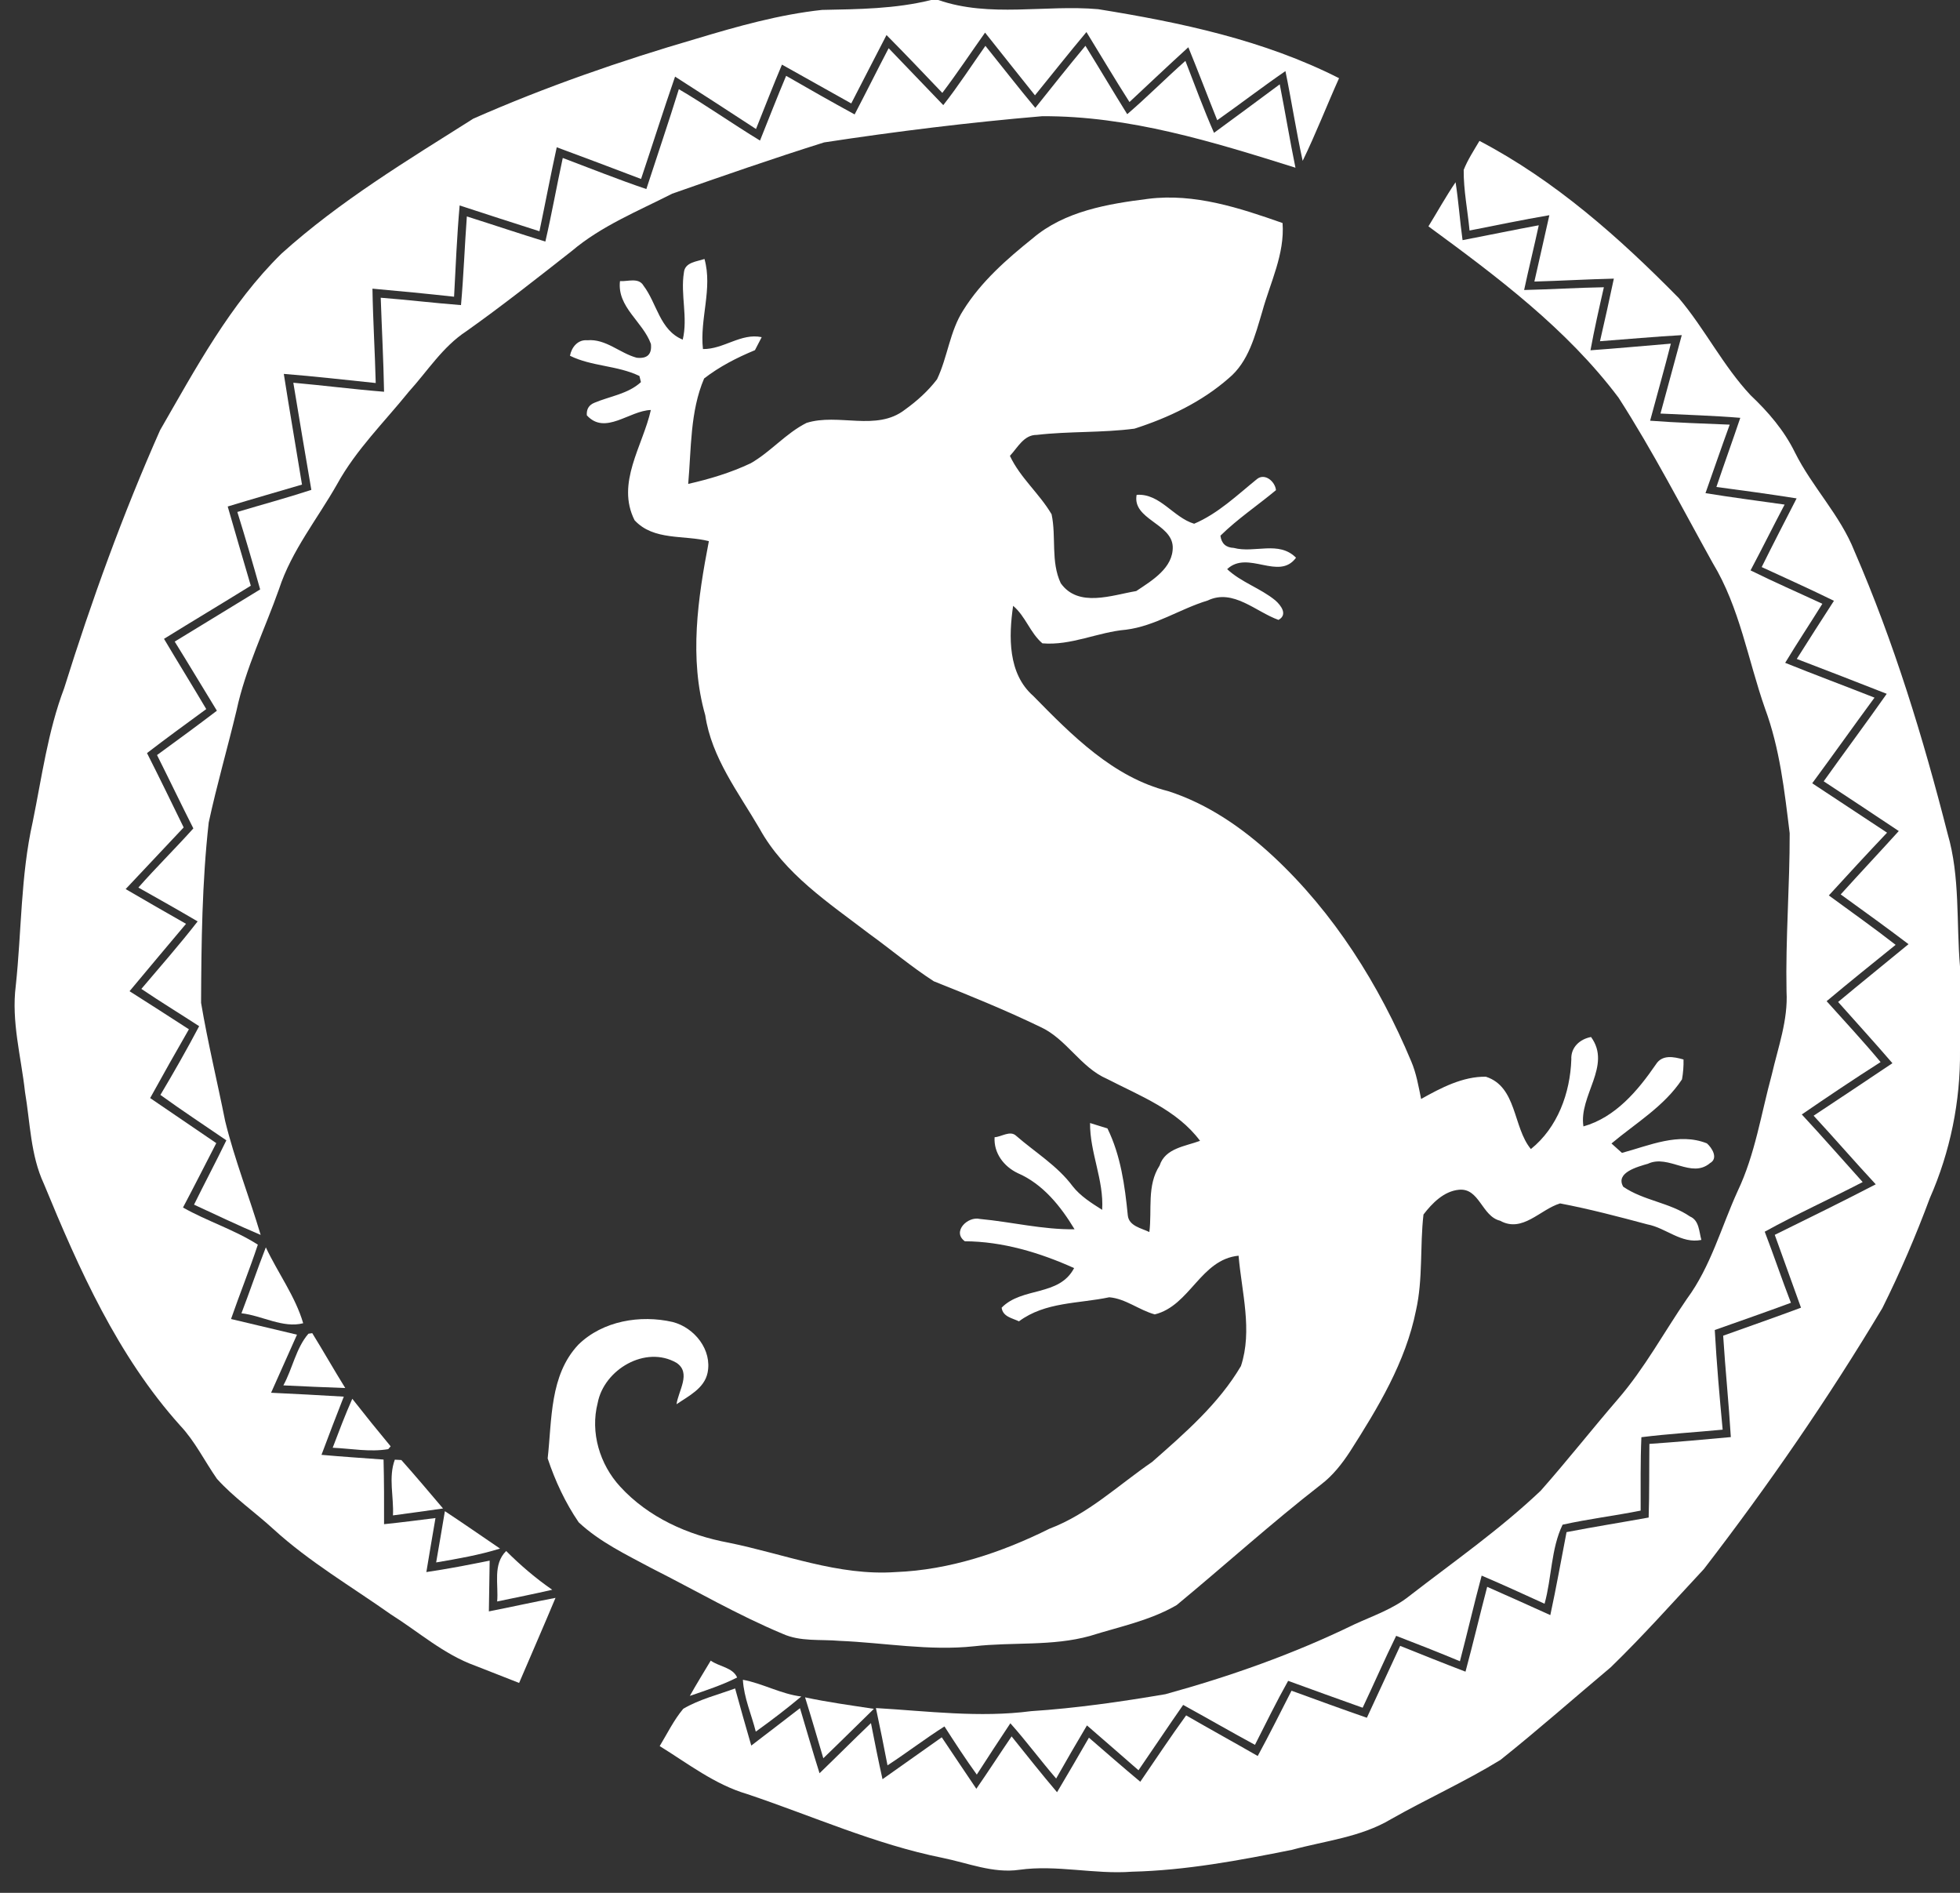
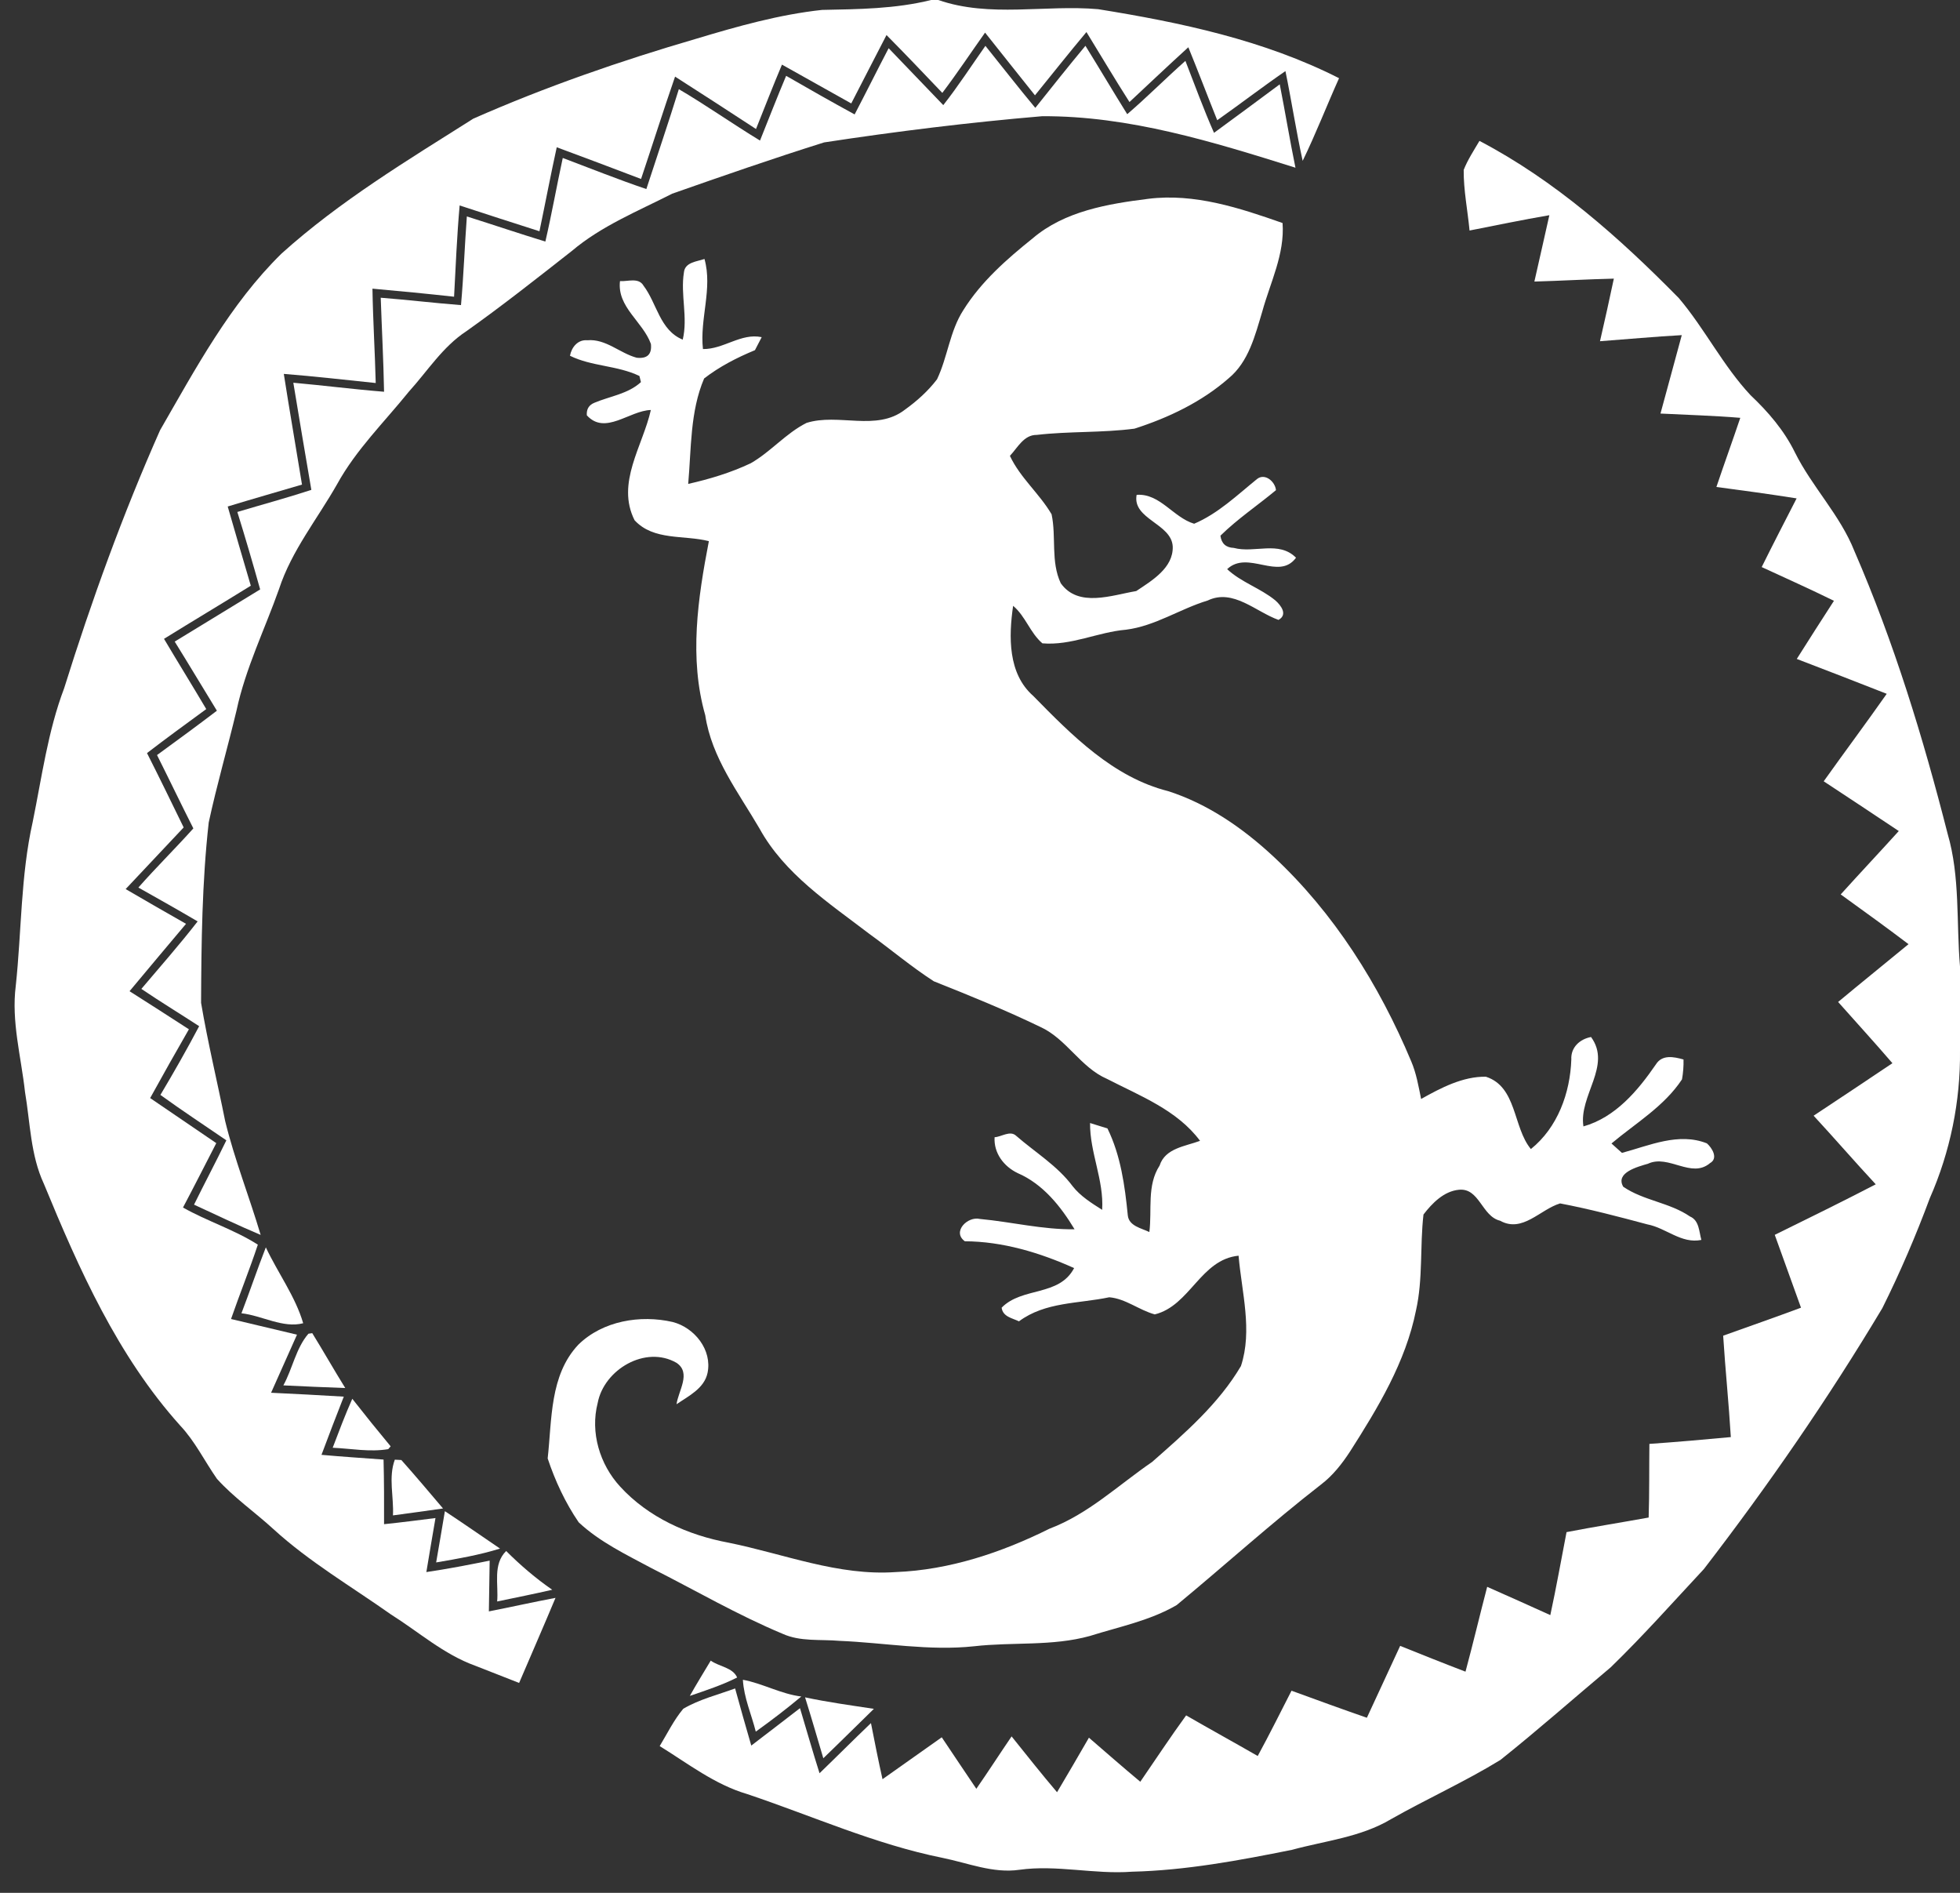
<svg xmlns="http://www.w3.org/2000/svg" xmlns:ns1="http://www.serif.com/" width="100%" height="100%" viewBox="0 0 348 336" version="1.1" xml:space="preserve" style="fill-rule:evenodd;clip-rule:evenodd;stroke-linejoin:round;stroke-miterlimit:1.414;">
  <rect x="0" y="0" width="348" height="336" fill="#333333" stroke="none" />
  <g id="_-000000ff" ns1:id="#000000ff">
    <path d="M165.32,0L166.59,0C175.78,3.18 185.54,0.8 194.98,1.63C209.64,3.99 224.41,7.11 237.75,13.88C235.56,18.75 233.63,23.75 231.29,28.55C230.13,23.27 229.32,17.92 228.23,12.62C224.13,15.44 220.18,18.48 216.12,21.34C214.39,17.03 212.75,12.69 210.99,8.39C207.47,11.59 204.02,14.86 200.54,18.11C197.92,14.02 195.45,9.83 192.9,5.69C189.8,9.38 186.81,13.17 183.76,16.92C180.81,13.21 177.84,9.51 174.9,5.79C172.37,9.36 169.95,13 167.31,16.49C164.03,13.04 160.74,9.6 157.4,6.22C155.29,10.26 153.24,14.32 151.14,18.36C147.03,16.07 142.94,13.76 138.84,11.47C137.24,15.25 135.76,19.09 134.23,22.9C129.45,19.78 124.67,16.67 119.86,13.6C117.77,19.63 115.85,25.72 113.82,31.77C108.84,29.87 103.85,27.99 98.85,26.14C97.76,31.1 96.82,36.08 95.78,41.05C91.05,39.55 86.33,38.01 81.61,36.47C81.13,41.86 80.91,47.27 80.62,52.67C75.8,52.14 70.96,51.67 66.13,51.24C66.22,56.83 66.57,62.41 66.71,67.99C61.27,67.43 55.84,66.8 50.39,66.37C51.41,72.93 52.56,79.46 53.62,86.02C49.23,87.32 44.82,88.57 40.43,89.91C41.77,94.6 43.16,99.28 44.53,103.97C39.41,107.14 34.24,110.23 29.12,113.4C31.59,117.57 34.15,121.69 36.62,125.87C33.1,128.45 29.56,131.02 26.1,133.68C28.32,138.06 30.46,142.47 32.61,146.88C29.17,150.52 25.74,154.17 22.31,157.82C25.87,159.9 29.44,161.95 33.03,163.99C29.69,167.98 26.32,171.94 23,175.95C26.52,178.19 30.04,180.43 33.54,182.71C31.21,186.76 28.91,190.83 26.66,194.92C30.56,197.61 34.5,200.23 38.4,202.92C36.43,206.73 34.5,210.56 32.49,214.35C36.8,216.79 41.6,218.27 45.78,220.94C44.31,225.38 42.55,229.72 41.02,234.14C44.92,235.09 48.83,235.97 52.73,236.92C51.19,240.35 49.66,243.79 48.13,247.23C52.43,247.43 56.73,247.66 61.04,247.92C59.69,251.36 58.37,254.8 57.08,258.25C60.75,258.58 64.42,258.82 68.1,259.09C68.2,262.91 68.2,266.73 68.19,270.56C71.24,270.25 74.28,269.85 77.32,269.47C76.79,272.67 76.21,275.86 75.7,279.06C79.46,278.51 83.2,277.78 86.94,277.03C86.9,280.03 86.85,283.04 86.8,286.04C90.75,285.27 94.68,284.38 98.63,283.64C96.52,288.69 94.32,293.71 92.17,298.74C89.57,297.71 86.95,296.7 84.34,295.67C78.8,293.67 74.34,289.68 69.41,286.58C62.39,281.62 54.91,277.25 48.54,271.43C45.25,268.41 41.52,265.84 38.52,262.51C36.32,259.36 34.63,255.85 31.98,253.04C20.89,240.7 14.04,225.32 7.79,210.14C5.41,205.03 5.37,199.3 4.44,193.84C3.75,187.57 1.99,181.33 2.8,174.99C3.84,165.31 3.66,155.47 5.8,145.93C7.43,137.96 8.49,129.82 11.39,122.17C16.25,106.62 21.81,91.27 28.42,76.37C34.76,65.38 40.85,53.96 50,45C60.35,35.68 72.32,28.47 84.04,21.06C96.89,15.4 110.2,10.79 123.68,6.86C130.97,4.67 138.36,2.58 145.95,1.76C152.43,1.63 158.98,1.58 165.32,0Z" style="fill:white;fill-rule:nonzero;" />
    <path d="M151.74,20.31C153.78,16.41 155.74,12.46 157.78,8.56C161.01,11.93 164.25,15.28 167.48,18.66C170.14,15.28 172.48,11.66 174.96,8.14C177.92,11.81 180.8,15.54 183.82,19.15C186.76,15.46 189.7,11.76 192.72,8.13C195.22,12.16 197.63,16.25 200.14,20.27C203.68,17.23 206.97,13.91 210.47,10.81C212.13,15.08 213.7,19.39 215.55,23.58C219.45,20.72 223.34,17.86 227.22,14.97C228.19,19.9 229,24.85 230.01,29.77C215.42,25.19 200.46,20.54 185.02,20.63C172.08,21.73 159.16,23.32 146.32,25.28C137.27,28.12 128.3,31.24 119.35,34.38C113.27,37.48 106.8,40.09 101.54,44.54C95.37,49.38 89.21,54.25 82.81,58.79C78.6,61.54 75.9,65.88 72.58,69.54C68.24,74.92 63.23,79.82 59.87,85.92C56.37,92.1 51.77,97.74 49.54,104.57C47,111.74 43.6,118.63 42,126.1C40.41,132.75 38.5,139.31 37.06,145.99C35.87,156.61 35.75,167.33 35.7,178.01C36.89,185.05 38.58,192.01 39.98,199.01C41.66,205.87 44.27,212.45 46.28,219.21C42.29,217.53 38.38,215.65 34.45,213.84C36.33,210.02 38.33,206.26 40.19,202.42C36.28,199.74 32.32,197.14 28.48,194.36C30.87,190.35 33.18,186.29 35.36,182.16C31.95,179.94 28.47,177.82 25.1,175.54C28.46,171.57 31.9,167.67 35.09,163.56C31.61,161.51 28.09,159.53 24.57,157.55C27.73,153.96 31.14,150.61 34.33,147.05C32.14,142.73 30.05,138.36 27.88,134.03C31.45,131.44 35,128.83 38.51,126.16C36,122.07 33.55,117.96 31.02,113.89C36.07,110.79 41.15,107.73 46.19,104.63C44.9,100.03 43.56,95.44 42.14,90.88C46.52,89.57 50.94,88.38 55.28,86.96C54.18,80.63 53.14,74.28 52.08,67.94C57.46,68.42 62.81,69.11 68.19,69.54C68.09,63.97 67.79,58.41 67.6,52.85C72.35,53.22 77.09,53.79 81.85,54.16C82.32,48.92 82.5,43.66 82.89,38.42C87.54,39.89 92.16,41.45 96.83,42.88C97.97,37.95 98.85,32.98 99.92,28.04C104.86,29.9 109.76,31.87 114.76,33.56C116.68,27.65 118.69,21.77 120.53,15.83C125.44,18.71 130.08,22 134.94,24.95C136.48,21.12 137.97,17.27 139.58,13.46C143.61,15.79 147.66,18.08 151.74,20.31Z" style="fill:white;fill-rule:nonzero;" />
    <path d="M259.88,30.16C260.6,28.34 261.69,26.69 262.68,25.01C276.1,32.04 287.53,42.19 298.09,52.93C302.71,58.39 305.92,64.93 310.82,70.16C313.95,73.12 316.78,76.41 318.69,80.31C321.74,86.44 326.71,91.42 329.25,97.82C336.27,113.99 341.45,130.92 345.8,147.99C348.04,155.65 347.33,163.71 348,171.57L348,186.48C348.1,195.47 346.27,204.46 342.64,212.69C340.17,219.34 337.37,225.87 334.21,232.21C324.6,248.27 313.95,263.7 302.53,278.52C297.07,284.38 291.74,290.38 285.99,295.96C279.46,301.44 273.06,307.1 266.4,312.41C260.12,316.26 253.37,319.3 246.96,322.93C241.6,326.13 235.28,326.76 229.37,328.37C220,330.25 210.55,332.02 200.96,332.25C194.29,332.75 187.64,330.98 180.98,331.91C176.31,332.58 171.84,330.7 167.34,329.79C155.37,327.38 144.18,322.33 132.64,318.46C126.9,316.77 122.15,313.05 117.13,309.95C118.48,307.72 119.63,305.34 121.31,303.33C124.16,301.65 127.43,300.85 130.52,299.72C131.45,303.1 132.4,306.48 133.39,309.86C136.29,307.66 139.16,305.43 142.04,303.22C143.2,307.06 144.29,310.94 145.51,314.77C148.57,311.82 151.56,308.81 154.64,305.87C155.29,309.2 155.95,312.52 156.69,315.83C160.19,313.34 163.7,310.87 167.21,308.39C169.26,311.43 171.28,314.49 173.35,317.53C175.48,314.46 177.51,311.31 179.61,308.23C182.28,311.55 184.92,314.9 187.68,318.14C189.59,314.93 191.47,311.7 193.34,308.46C196.37,311.07 199.38,313.72 202.46,316.28C205.16,312.35 207.79,308.36 210.6,304.5C214.82,306.94 219.09,309.28 223.31,311.71C225.39,307.89 227.33,303.99 229.31,300.12C233.76,301.74 238.21,303.37 242.69,304.92C244.68,300.68 246.61,296.41 248.6,292.16C252.46,293.71 256.32,295.26 260.2,296.74C261.55,291.74 262.74,286.69 264.05,281.68C267.8,283.32 271.52,285.02 275.26,286.7C276.32,281.81 277.19,276.88 278.14,271.97C282.99,271.03 287.86,270.26 292.72,269.38C292.86,265.02 292.8,260.67 292.85,256.31C297.68,255.97 302.5,255.55 307.31,255.1C306.95,249.09 306.33,243.11 305.95,237.1C310.56,235.45 315.18,233.84 319.77,232.13C318.21,227.82 316.66,223.51 315.11,219.2C321.1,216.25 327.11,213.31 333.04,210.23C329.31,206.22 325.73,202.07 322.01,198.05C326.69,194.97 331.34,191.84 336,188.73C332.84,185.05 329.57,181.48 326.36,177.86C330.5,174.41 334.7,171.03 338.86,167.6C334.9,164.59 330.85,161.69 326.82,158.77C330.23,154.99 333.72,151.29 337.13,147.52C332.7,144.55 328.25,141.63 323.8,138.69C327.5,133.5 331.32,128.38 334.99,123.16C329.68,121.07 324.35,119.01 319.02,116.97C321.21,113.52 323.39,110.07 325.62,106.65C321.38,104.57 317.08,102.64 312.79,100.66C314.81,96.58 316.91,92.53 318.99,88.47C314.25,87.72 309.5,87.07 304.75,86.44C306.13,82.34 307.61,78.27 308.99,74.17C304.27,73.78 299.54,73.65 294.82,73.41C296.06,68.76 297.37,64.13 298.6,59.49C293.75,59.76 288.92,60.21 284.08,60.57C284.94,56.88 285.75,53.17 286.54,49.46C281.83,49.57 277.13,49.85 272.43,49.98C273.3,46.05 274.23,42.14 275.09,38.2C270.34,39.01 265.64,40 260.92,40.92C260.58,37.33 259.85,33.77 259.88,30.16Z" style="fill:white;fill-rule:nonzero;" />
-     <path d="M253.62,40.18C255.23,37.57 256.71,34.88 258.44,32.35C258.97,35.76 259.2,39.21 259.68,42.63C264.19,41.77 268.69,40.82 273.21,39.99C272.38,43.83 271.43,47.64 270.61,51.48C275.33,51.37 280.04,51.07 284.77,50.99C283.92,54.71 283.08,58.43 282.39,62.18C287.15,61.84 291.9,61.39 296.66,61C295.5,65.58 294.2,70.12 292.98,74.68C297.68,75.04 302.4,75.18 307.11,75.38C305.64,79.42 304.24,83.49 302.81,87.54C307.48,88.3 312.17,88.9 316.86,89.57C314.81,93.45 312.87,97.38 310.81,101.25C315.01,103.33 319.31,105.2 323.56,107.18C321.38,110.69 319.09,114.13 316.96,117.66C322.22,119.78 327.54,121.75 332.82,123.84C329.1,128.89 325.48,134 321.76,139.04C326.18,141.97 330.62,144.88 335.05,147.81C331.56,151.49 328.12,155.21 324.71,158.95C328.67,161.86 332.69,164.69 336.57,167.72C332.47,171.03 328.36,174.33 324.32,177.72C327.53,181.3 330.82,184.83 333.9,188.53C329.18,191.54 324.53,194.66 319.91,197.83C323.58,201.77 327.11,205.83 330.72,209.83C324.95,212.82 319.02,215.5 313.33,218.64C314.94,222.82 316.36,227.08 317.98,231.26C313.5,232.92 308.97,234.49 304.46,236.09C304.79,242 305.3,247.89 305.86,253.78C301.05,254.24 296.22,254.52 291.43,255.12C291.24,259.46 291.31,263.8 291.3,268.15C286.7,269.07 282.02,269.63 277.44,270.65C275.38,274.9 275.52,280.08 274.24,284.68C270.52,282.99 266.82,281.28 263.07,279.69C261.71,284.74 260.54,289.84 259.21,294.89C255.46,293.32 251.68,291.84 247.89,290.38C245.82,294.59 243.95,298.9 241.94,303.14C237.52,301.58 233.12,299.97 228.71,298.37C226.62,302.09 224.75,305.92 222.82,309.73C218.54,307.41 214.33,304.98 210.07,302.64C207.39,306.48 204.8,310.38 202.14,314.24C199.11,311.57 196.04,308.94 192.99,306.28C191.13,309.4 189.31,312.55 187.52,315.71C184.74,312.49 182.22,309.07 179.39,305.9C177.38,308.93 175.39,311.96 173.43,315.01C171.42,312.23 169.55,309.35 167.69,306.46C164.24,308.65 161,311.14 157.58,313.37C156.93,309.97 156.24,306.58 155.52,303.2C164.68,303.74 173.91,304.95 183.07,303.75C191.07,303.23 199.02,302.08 206.92,300.74C218.4,297.58 229.65,293.61 240.37,288.39C243.74,286.83 247.35,285.63 250.28,283.27C258.15,277.18 266.36,271.46 273.58,264.59C278.28,259.27 282.67,253.69 287.3,248.32C292.02,242.86 295.45,236.47 299.52,230.55C303.75,224.82 305.6,217.85 308.52,211.44C311.63,204.91 312.69,197.7 314.58,190.77C315.7,185.9 317.49,181.07 317.2,176C317.01,166.63 317.78,157.27 317.76,147.91C316.84,140.43 316.01,132.85 313.37,125.74C310.35,117.13 308.89,107.85 304.1,99.95C298.63,90.11 293.47,80.07 287.38,70.6C278.21,58.4 265.83,49.13 253.62,40.18Z" style="fill:white;fill-rule:nonzero;" />
    <path d="M183.34,42.32C189.02,37.47 196.71,36.19 203.89,35.29C212.09,34.27 220.09,36.91 227.72,39.59C228.13,45.11 225.53,50.15 224.11,55.33C222.84,59.55 221.7,64.22 218.15,67.15C213.36,71.35 207.46,74.16 201.43,76.09C195.68,76.85 189.84,76.53 184.08,77.2C181.78,77.17 180.68,79.47 179.31,80.92C181.14,84.82 184.56,87.62 186.71,91.29C187.57,95.31 186.53,99.69 188.34,103.53C191.46,107.92 197.4,105.65 201.74,104.92C204.51,103.07 208.35,100.81 208.22,97.01C208.01,92.92 201,92.17 201.81,87.84C205.95,87.54 208.3,91.85 212.02,92.97C216.25,91.18 219.66,87.89 223.19,85.03C224.59,83.92 226.41,85.49 226.55,87.01C223.28,89.73 219.72,92.11 216.69,95.09C216.87,96.48 217.65,97.2 219.06,97.26C222.75,98.25 227.05,95.92 230.11,99C227.06,103.17 221.57,97.56 217.88,101.03C220.4,103.38 223.8,104.41 226.44,106.58C227.46,107.48 228.68,109.11 227,110.04C222.96,108.6 218.93,104.43 214.42,106.6C209.5,108.09 205.1,111.13 199.92,111.78C194.9,112.21 190.21,114.63 185.08,114.2C182.9,112.35 182.09,109.39 179.88,107.54C179.09,112.98 178.94,119.58 183.45,123.53C190.28,130.49 197.65,137.99 207.42,140.44C214.45,142.7 220.65,146.99 226.03,151.98C236.86,162.04 244.87,174.82 250.56,188.39C251.47,190.52 251.86,192.82 252.32,195.08C255.83,193.11 259.74,191.06 263.82,191.13C269.36,192.91 268.61,200.11 271.81,203.97C276.56,200.16 278.79,194.01 278.99,188.06C278.88,185.91 280.51,184.45 282.49,184.08C286.22,189.18 280.28,194.48 281.14,199.95C286.81,198.35 290.79,193.62 294,188.95C295.12,187.15 297.19,187.59 298.91,188.07C298.94,189.26 298.85,190.43 298.64,191.6C295.48,196.39 290.43,199.36 286.12,202.98C286.58,203.4 287.51,204.23 287.98,204.65C292.84,203.35 298.04,200.96 303.06,202.96C303.97,203.75 305.14,205.62 303.61,206.47C300.3,209.27 296.28,204.87 292.61,206.57C290.8,207.11 286.75,208.14 288.21,210.66C291.81,213.13 296.43,213.45 300.06,215.94C301.71,216.64 301.66,218.63 302.08,220.1C298.52,220.83 295.82,217.97 292.49,217.34C287.37,215.97 282.21,214.61 277,213.62C273.45,214.68 270.32,218.91 266.34,216.69C263.08,215.91 262.68,210.8 259,211.2C256.36,211.46 254.28,213.58 252.74,215.59C252.09,221.25 252.67,227.03 251.41,232.62C249.57,241.79 244.66,249.89 239.7,257.66C238.27,259.85 236.64,261.93 234.55,263.52C225.76,270.35 217.5,277.83 208.92,284.92C204.19,287.68 198.7,288.77 193.52,290.4C186.83,292.26 179.79,291.45 172.96,292.23C164.98,293.09 157.02,291.6 149.05,291.27C145.68,290.97 142.13,291.45 138.96,290.02C130.94,286.67 123.41,282.27 115.66,278.36C111.19,275.96 106.48,273.72 102.75,270.23C100.38,266.77 98.56,262.86 97.24,258.89C98.01,252 97.58,244.11 102.69,238.69C107.01,234.46 113.69,233.35 119.44,234.67C123.31,235.67 126.49,239.63 125.62,243.73C125.02,246.49 122.24,247.81 120.12,249.27C120.43,246.89 122.79,243.72 120.12,241.92C114.61,238.74 107.24,243.11 106.12,249.04C104.77,254.28 106.49,259.96 110.11,263.89C115.12,269.37 122.18,272.52 129.39,273.85C139.21,275.84 148.85,279.78 159.04,279.06C168.59,278.69 177.84,275.59 186.34,271.36C193.21,268.77 198.58,263.61 204.55,259.52C210.35,254.42 216.37,249.21 220.33,242.49C222.42,236.17 220.46,229.35 219.91,222.9C213.15,223.57 211.3,231.78 205.03,233.32C202.25,232.56 199.85,230.52 196.95,230.28C191.52,231.43 185.6,231.07 180.92,234.55C179.7,233.97 178.06,233.74 177.84,232.13C181.48,228.4 188.05,230.18 190.71,225.1C184.63,222.36 178.02,220.37 171.31,220.34C168.98,218.66 171.8,215.84 174,216.38C179.6,216.9 185.11,218.29 190.79,218.21C188.33,214.13 185.17,210.17 180.69,208.24C178.23,207.06 176.42,204.69 176.59,201.87C177.8,201.81 179.33,200.62 180.4,201.6C183.78,204.55 187.74,206.92 190.45,210.57C191.85,212.35 193.8,213.56 195.69,214.76C196.02,209.48 193.49,204.59 193.54,199.35C194.31,199.59 195.86,200.07 196.63,200.31C198.98,205.09 199.72,210.47 200.24,215.72C200.42,217.64 202.65,218.01 204.07,218.7C204.57,214.75 203.59,210.45 205.89,206.9C206.88,203.8 210.46,203.49 213.07,202.51C209,197.04 202.42,194.54 196.56,191.52C191.84,189.48 189.37,184.41 184.71,182.29C178.53,179.31 172.17,176.72 165.8,174.19C161.79,171.6 158.14,168.51 154.28,165.72C147.16,160.28 139.29,155.13 134.86,147.09C131.12,140.67 126.34,134.52 125.22,126.97C122.32,116.82 123.9,106.22 125.86,96.06C121.44,94.93 116.06,96.02 112.67,92.35C109.34,85.75 114.13,79.17 115.56,72.78C111.75,72.88 107.44,77.32 104.19,73.72C104.11,72.63 104.56,71.89 105.55,71.49C108.33,70.32 111.49,69.94 113.8,67.83C113.73,67.56 113.59,67.01 113.53,66.74C109.61,64.85 105.04,65.06 101.2,63.15C101.48,61.63 102.6,60.25 104.28,60.4C107.57,60.11 110.03,62.69 113.04,63.5C114.93,63.71 115.77,62.89 115.57,61.05C114.14,57.09 109.53,54.5 110.08,49.9C111.44,50 113.39,49.21 114.25,50.7C116.66,53.87 117.13,58.61 121.22,60.29C122.17,56.34 120.79,52.32 121.43,48.36C121.61,46.53 123.74,46.44 125.08,45.97C126.56,51.22 124.21,56.61 124.81,61.96C128.48,62.02 131.55,59.07 135.24,59.85C134.94,60.43 134.34,61.59 134.04,62.16C130.85,63.48 127.76,65.06 125.02,67.18C122.51,73.05 122.75,79.65 122.19,85.9C125.99,85.04 129.75,83.91 133.28,82.24C136.84,80.21 139.52,76.92 143.2,75.07C148.86,73.29 155.62,76.64 160.66,72.73C162.79,71.2 164.78,69.42 166.37,67.33C168.26,63.37 168.63,58.78 171.05,55.04C174.2,50 178.74,46.01 183.34,42.32Z" style="fill:white;fill-rule:nonzero;" />
    <path d="M47.2,221.42C49.32,225.93 52.47,230.19 53.83,234.89C50.24,235.82 46.52,233.53 42.87,233.12C44.36,229.24 45.68,225.29 47.2,221.42Z" style="fill:white;fill-rule:nonzero;" />
    <path d="M50.31,245.92C51.94,242.96 52.55,239.3 54.76,236.75L55.44,236.65C57.43,239.87 59.3,243.17 61.3,246.39C57.64,246.27 53.97,246.09 50.31,245.92Z" style="fill:white;fill-rule:nonzero;" />
    <path d="M59.07,256.99C60.18,254.07 61.28,251.15 62.55,248.3C64.78,251.15 67.05,253.96 69.36,256.74L68.93,257.24C65.66,257.79 62.35,257.14 59.07,256.99Z" style="fill:white;fill-rule:nonzero;" />
    <path d="M70.1,259.11C70.39,259.13 70.97,259.15 71.26,259.17C73.77,261.99 76.21,264.88 78.66,267.77C75.7,268.2 72.73,268.6 69.77,269C69.94,265.73 68.93,262.25 70.1,259.11Z" style="fill:white;fill-rule:nonzero;" />
    <path d="M78.99,268.25C82.28,270.42 85.52,272.67 88.78,274.89C85.08,276.04 81.26,276.7 77.44,277.35C77.95,274.31 78.5,271.28 78.99,268.25Z" style="fill:white;fill-rule:nonzero;" />
    <path d="M88.27,284.28C88.54,281.25 87.45,277.71 89.87,275.32C92.39,277.84 95.11,280.17 98.05,282.2C94.8,282.95 91.53,283.6 88.27,284.28Z" style="fill:white;fill-rule:nonzero;" />
    <path d="M126.19,294.78C127.66,295.84 130.12,295.99 130.88,297.78C128.19,299.13 125.32,300.07 122.48,301.04C123.67,298.92 124.95,296.86 126.19,294.78Z" style="fill:white;fill-rule:nonzero;" />
    <path d="M131.9,298.18C135.34,298.8 138.67,300.71 142.27,301.15C139.66,303.33 136.96,305.4 134.19,307.38C133.42,304.33 132.08,301.36 131.9,298.18Z" style="fill:white;fill-rule:nonzero;" />
    <path d="M142.94,301.3C146.98,302.16 151.08,302.72 155.16,303.34C152.16,306.26 149.2,309.21 146.18,312.11C145.11,308.51 144.07,304.89 142.94,301.3Z" style="fill:white;fill-rule:nonzero;" />
  </g>
</svg>